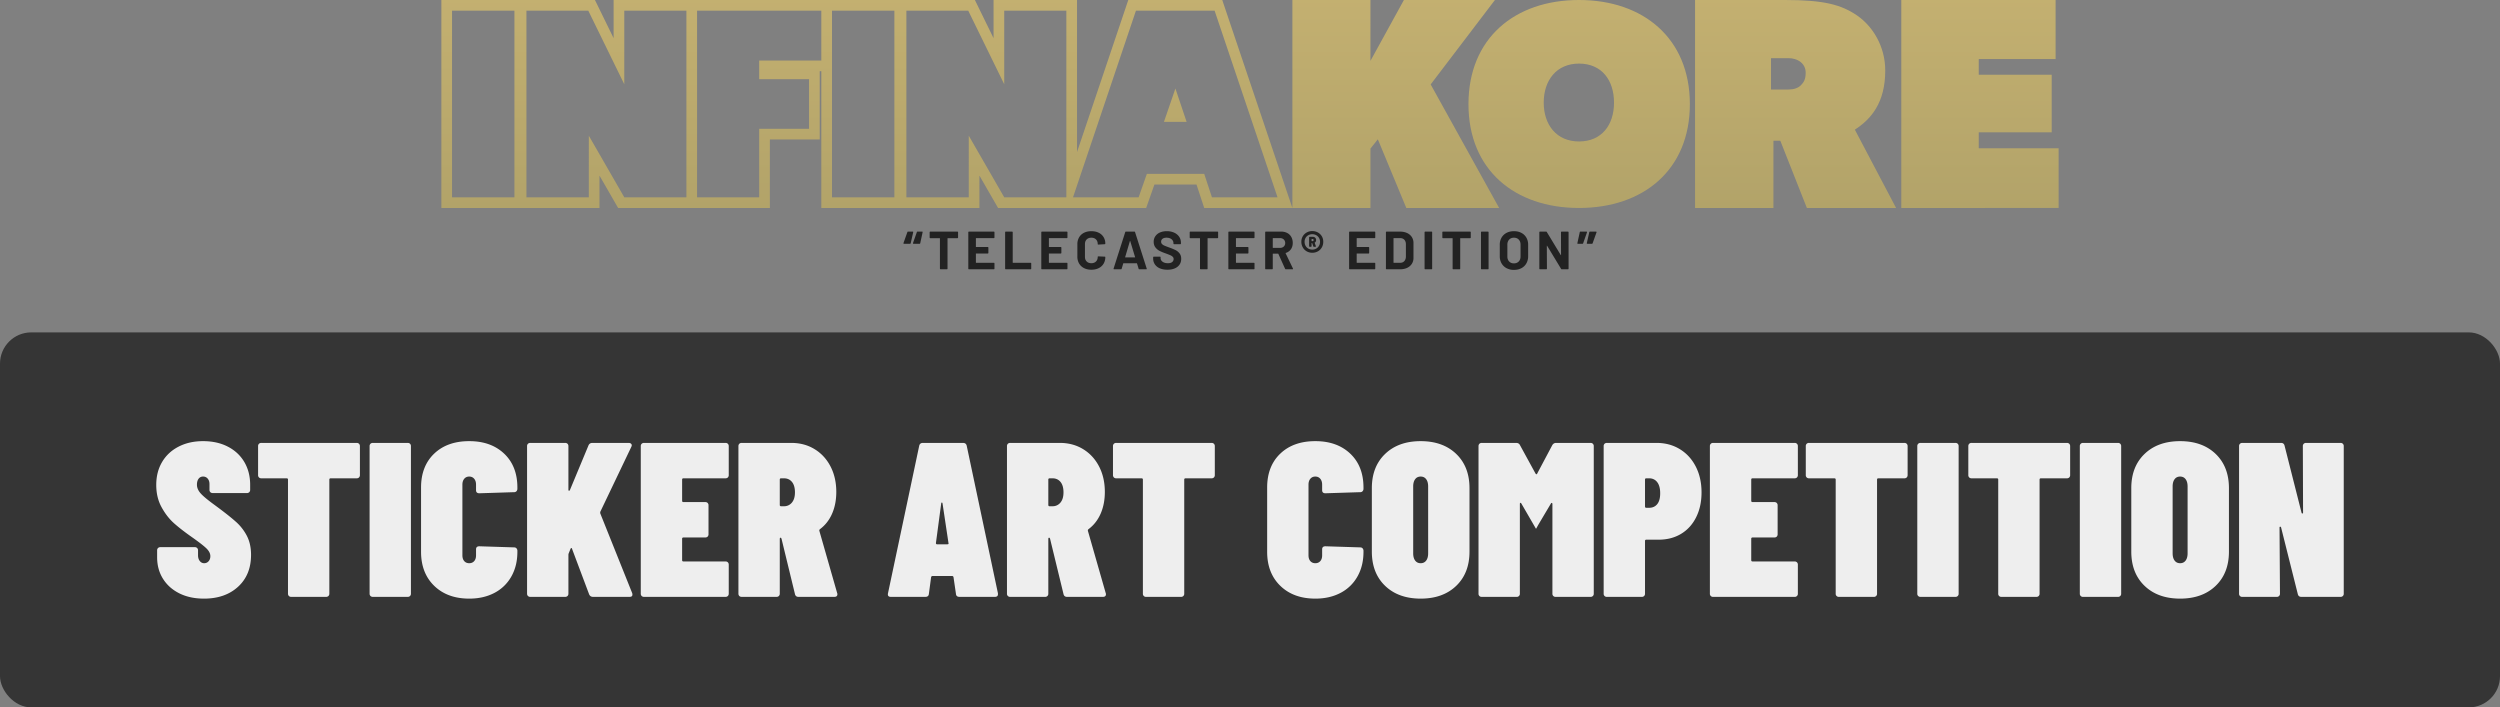
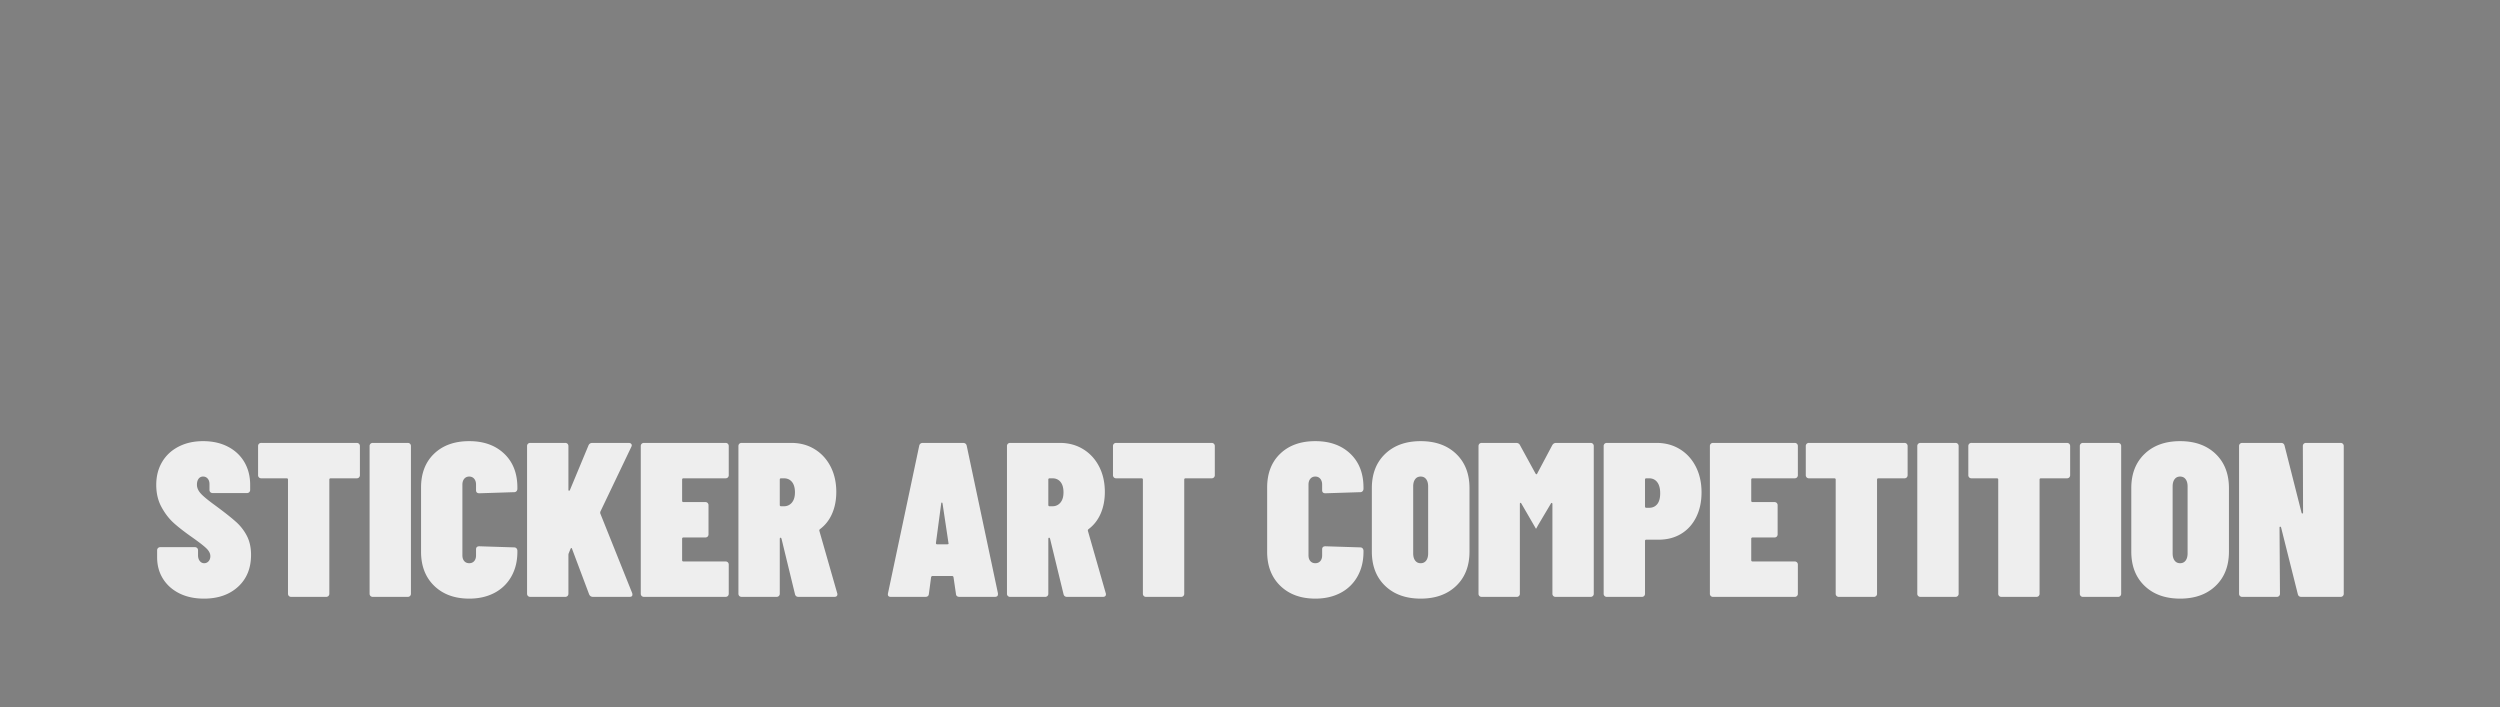
<svg xmlns="http://www.w3.org/2000/svg" viewBox="0 0 8000 2263.635" height="2263.635" width="8000">
  <rect x="0" y="0" width="8000" height="2263.635" fill="#808080" stroke="none" />
  <defs>
    <linearGradient gradientUnits="objectBoundingBox" x2="0.5" y1="1" x1="0.5" id="linear-gradient">
      <stop stop-color="#b2a369" offset="0" />
      <stop stop-color="#d5bd78" offset="1" />
    </linearGradient>
  </defs>
  <g transform="translate(22505 4754.635)" data-name="Group 4940" id="Group_4940">
-     <path fill="#222" transform="translate(-19613.965 -5981.479)" d="M1929.864,2084.966a39.614,39.614,0,0,1-15.933-15.417,45.035,45.035,0,0,1-5.685-22.824v-36.863a44.214,44.214,0,0,1,5.685-22.566,39.206,39.206,0,0,1,15.933-15.245q10.25-5.427,23.686-5.426,13.609,0,23.858,5.426a39.209,39.209,0,0,1,15.934,15.245,44.211,44.211,0,0,1,5.685,22.566v36.863a45.508,45.508,0,0,1-5.685,22.911,38.888,38.888,0,0,1-15.934,15.417q-10.249,5.426-23.858,5.427A49.237,49.237,0,0,1,1929.864,2084.966Zm8.441-91.383q-5.77,6.116-5.771,16.106v37.9q0,9.991,5.771,16.02t15.245,6.029q9.474,0,15.331-6.029t5.857-16.02v-37.9q0-9.991-5.77-16.106t-15.417-6.115Q1944.076,1987.468,1938.305,1993.583Zm-1117.7,91.986a35.56,35.56,0,0,1-15.934-12.575,32.885,32.885,0,0,1-5.6-19.034v-3.79a2.059,2.059,0,0,1,2.067-2.067h19.638a2.058,2.058,0,0,1,2.067,2.067v2.584q0,6.89,6.374,11.627t17.226,4.737q9.129,0,13.608-3.876a12.154,12.154,0,0,0,4.479-9.56,9.638,9.638,0,0,0-2.757-6.977,24.341,24.341,0,0,0-7.493-5q-4.737-2.153-15.073-5.943a147.6,147.6,0,0,1-19.551-8.1,39.273,39.273,0,0,1-13.436-11.283q-5.427-7.149-5.426-17.657a31.094,31.094,0,0,1,5.34-18.087,34.006,34.006,0,0,1,14.814-11.886,54.268,54.268,0,0,1,21.877-4.134,55.9,55.9,0,0,1,23.341,4.651,38.046,38.046,0,0,1,16.02,13.005,33.259,33.259,0,0,1,5.771,19.379v2.584a2.059,2.059,0,0,1-2.067,2.067h-19.81a2.058,2.058,0,0,1-2.067-2.067v-1.378a15.649,15.649,0,0,0-5.943-12.316q-5.943-5.082-16.278-5.082-8.1,0-12.661,3.445a11.219,11.219,0,0,0-4.565,9.474,10.341,10.341,0,0,0,2.67,7.235,23.443,23.443,0,0,0,7.923,5.254q5.255,2.325,16.279,6.287a202.811,202.811,0,0,1,19.207,7.924,38.268,38.268,0,0,1,12.575,10.25q5.6,6.8,5.6,17.656,0,16.192-11.886,25.58t-32.213,9.388Q830.941,2089.962,820.605,2085.569Zm-242.885-.861a37.729,37.729,0,0,1-15.676-14.728,42.7,42.7,0,0,1-5.512-21.877v-39.792a42.7,42.7,0,0,1,5.512-21.876,37.177,37.177,0,0,1,15.676-14.642q10.163-5.168,23.6-5.168,13.264,0,23.341,4.91a37.053,37.053,0,0,1,15.676,13.953,38.936,38.936,0,0,1,5.6,20.929q0,1.551-2.067,1.9l-20.154,1.206h-.345q-1.723,0-1.722-1.895,0-9.13-5.6-14.642t-14.728-5.512q-9.3,0-14.9,5.512t-5.6,14.642v41.514q0,8.958,5.6,14.47t14.9,5.512q9.13,0,14.728-5.512t5.6-14.47q0-1.894,2.067-1.895l20.154.862a2.175,2.175,0,0,1,1.464.516,1.549,1.549,0,0,1,.6,1.206,39.384,39.384,0,0,1-5.6,21.016,37.431,37.431,0,0,1-15.676,14.125q-10.077,5-23.341,5Q587.883,2089.962,577.72,2084.708Zm1529.14,3.876a2.469,2.469,0,0,1-2.412-1.378l-44.615-73.727q-.344-.517-.689-.431t-.344.775l.344,72.693a2.059,2.059,0,0,1-2.067,2.067h-20.154a2.061,2.061,0,0,1-2.068-2.067V1970.07a2.06,2.06,0,0,1,2.068-2.067h19.465a2.469,2.469,0,0,1,2.412,1.378l44.442,73.382q.345.517.689.431t.344-.775l-.172-72.349a2.059,2.059,0,0,1,2.067-2.067h20.155a2.059,2.059,0,0,1,2.067,2.067v116.447a2.06,2.06,0,0,1-2.067,2.067Zm-256.666,0a2.06,2.06,0,0,1-2.067-2.067V1970.07a2.059,2.059,0,0,1,2.067-2.067h20.154a2.059,2.059,0,0,1,2.067,2.067v116.447a2.059,2.059,0,0,1-2.067,2.067Zm-90.781,0a2.06,2.06,0,0,1-2.067-2.067V1989.88a.761.761,0,0,0-.861-.862h-29.973a2.058,2.058,0,0,1-2.067-2.067V1970.07a2.059,2.059,0,0,1,2.067-2.067h86.818a2.059,2.059,0,0,1,2.067,2.067v16.882a2.058,2.058,0,0,1-2.067,2.067H1782.5a.761.761,0,0,0-.861.862v96.637a2.06,2.06,0,0,1-2.068,2.067Zm-89.746,0a2.06,2.06,0,0,1-2.067-2.067V1970.07a2.059,2.059,0,0,1,2.067-2.067h20.154a2.059,2.059,0,0,1,2.067,2.067v116.447a2.06,2.06,0,0,1-2.067,2.067Zm-123.682,0a2.06,2.06,0,0,1-2.067-2.067V1970.07a2.059,2.059,0,0,1,2.067-2.067h43.065q12.919,0,22.652,4.565a35.261,35.261,0,0,1,15.073,12.833,34.46,34.46,0,0,1,5.34,19.12v47.544a34.462,34.462,0,0,1-5.34,19.121,35.266,35.266,0,0,1-15.073,12.833q-9.732,4.564-22.652,4.565Zm22.222-98.877v77.172a.761.761,0,0,0,.861.862h20.843a16.617,16.617,0,0,0,12.834-5.341q4.909-5.339,5.082-14.3v-39.62q0-8.958-4.91-14.3t-13.177-5.34h-20.671A.761.761,0,0,0,1568.208,1989.708Zm-140.046,98.877a2.06,2.06,0,0,1-2.068-2.067V1970.07a2.059,2.059,0,0,1,2.068-2.067h79.583a2.059,2.059,0,0,1,2.067,2.067v16.709a2.058,2.058,0,0,1-2.067,2.067h-56.5a.761.761,0,0,0-.861.861v26.7a.761.761,0,0,0,.861.861h37.036a2.058,2.058,0,0,1,2.067,2.067v16.709a2.058,2.058,0,0,1-2.067,2.067h-37.036a.761.761,0,0,0-.861.861v27.906a.761.761,0,0,0,.861.862h56.5a2.058,2.058,0,0,1,2.067,2.067v16.709a2.059,2.059,0,0,1-2.067,2.067Zm-204.471,0a2.439,2.439,0,0,1-2.411-1.551l-21.532-47.716a1.1,1.1,0,0,0-1.034-.689h-16.02a.761.761,0,0,0-.861.861v47.026a2.061,2.061,0,0,1-2.067,2.067H1159.61a2.06,2.06,0,0,1-2.067-2.067V1970.07a2.059,2.059,0,0,1,2.067-2.067h49.266a40.4,40.4,0,0,1,19.379,4.479,31.4,31.4,0,0,1,12.919,12.747,38.92,38.92,0,0,1,4.565,19.121q0,11.714-5.857,20.068a31.192,31.192,0,0,1-16.364,11.8.82.82,0,0,0-.517,1.206l23.427,48.749a2.638,2.638,0,0,1,.344,1.034q0,1.377-1.895,1.378Zm-41.859-98.877v29.456a.761.761,0,0,0,.861.861h22.566a16.5,16.5,0,0,0,11.8-4.306,14.694,14.694,0,0,0,4.565-11.2,14.97,14.97,0,0,0-4.565-11.283,16.311,16.311,0,0,0-11.8-4.393h-22.566A.761.761,0,0,0,1181.832,1989.708Zm-140.047,98.877a2.059,2.059,0,0,1-2.067-2.067V1970.07a2.059,2.059,0,0,1,2.067-2.067h79.584a2.059,2.059,0,0,1,2.067,2.067v16.709a2.059,2.059,0,0,1-2.067,2.067h-56.5a.762.762,0,0,0-.861.861v26.7a.762.762,0,0,0,.861.861H1101.9a2.059,2.059,0,0,1,2.067,2.067v16.709a2.059,2.059,0,0,1-2.067,2.067h-37.036a.761.761,0,0,0-.861.861v27.906a.762.762,0,0,0,.861.862h56.5a2.059,2.059,0,0,1,2.067,2.067v16.709a2.06,2.06,0,0,1-2.067,2.067Zm-90.78,0a2.059,2.059,0,0,1-2.067-2.067V1989.88a.761.761,0,0,0-.861-.862H918.1a2.058,2.058,0,0,1-2.067-2.067V1970.07A2.059,2.059,0,0,1,918.1,1968h86.819a2.059,2.059,0,0,1,2.067,2.067v16.882a2.058,2.058,0,0,1-2.067,2.067H974.087a.761.761,0,0,0-.861.862v96.637a2.059,2.059,0,0,1-2.067,2.067Zm-196.2,0a2.163,2.163,0,0,1-2.239-1.723l-5.168-16.881q-.345-.689-.861-.689H704.158q-.517,0-.862.689l-5,16.881a2.163,2.163,0,0,1-2.24,1.723H674.185a1.931,1.931,0,0,1-1.551-.6,1.887,1.887,0,0,1-.172-1.809l37.208-116.447a2.162,2.162,0,0,1,2.239-1.722h27.045a2.162,2.162,0,0,1,2.239,1.722L778.4,2086.172a1.923,1.923,0,0,1,.172.861q0,1.55-1.895,1.551Zm-29.629-90.867q-.344.086-.517.6L709.5,2049.481q-.172,1.034.689,1.034H740.5q1.034,0,.689-1.034l-15.5-51.161q-.154-.613-.443-.613A.308.308,0,0,0,725.173,1997.718Zm-281.987,90.867a2.06,2.06,0,0,1-2.067-2.067V1970.07a2.06,2.06,0,0,1,2.067-2.067H522.77a2.059,2.059,0,0,1,2.067,2.067v16.709a2.058,2.058,0,0,1-2.067,2.067h-56.5a.761.761,0,0,0-.861.861v26.7a.761.761,0,0,0,.861.861H503.3a2.058,2.058,0,0,1,2.067,2.067v16.709a2.058,2.058,0,0,1-2.067,2.067H466.269a.761.761,0,0,0-.861.861v27.906a.761.761,0,0,0,.861.862h56.5a2.058,2.058,0,0,1,2.067,2.067v16.709a2.06,2.06,0,0,1-2.067,2.067Zm-115.758,0a2.059,2.059,0,0,1-2.067-2.067V1970.07a2.059,2.059,0,0,1,2.067-2.067h20.154a2.06,2.06,0,0,1,2.067,2.067v96.81a.761.761,0,0,0,.861.862H406.84a2.058,2.058,0,0,1,2.067,2.067v16.709a2.059,2.059,0,0,1-2.067,2.067Zm-117.825,0a2.059,2.059,0,0,1-2.067-2.067V1970.07A2.059,2.059,0,0,1,209.6,1968h79.584a2.059,2.059,0,0,1,2.067,2.067v16.709a2.058,2.058,0,0,1-2.067,2.067h-56.5a.762.762,0,0,0-.862.861v26.7a.762.762,0,0,0,.862.861h37.035a2.058,2.058,0,0,1,2.067,2.067v16.709a2.058,2.058,0,0,1-2.067,2.067H232.686a.761.761,0,0,0-.862.861v27.906a.762.762,0,0,0,.862.862h56.5a2.058,2.058,0,0,1,2.067,2.067v16.709a2.059,2.059,0,0,1-2.067,2.067Zm-90.78,0a2.059,2.059,0,0,1-2.067-2.067V1989.88a.761.761,0,0,0-.861-.862H85.922a2.058,2.058,0,0,1-2.067-2.067V1970.07A2.059,2.059,0,0,1,85.922,1968H172.74a2.059,2.059,0,0,1,2.067,2.067v16.882a2.058,2.058,0,0,1-2.067,2.067H141.906a.762.762,0,0,0-.862.862v96.637a2.059,2.059,0,0,1-2.067,2.067Zm1171.617-57.448a32.892,32.892,0,0,1-12.575-12.661,36.181,36.181,0,0,1-4.565-18.087,33.637,33.637,0,0,1,4.565-17.4,33,33,0,0,1,12.575-12.231,35.9,35.9,0,0,1,17.829-4.479,36.385,36.385,0,0,1,17.915,4.479,32.827,32.827,0,0,1,12.661,12.231,33.636,33.636,0,0,1,4.565,17.4,36.18,36.18,0,0,1-4.565,18.087,32.72,32.72,0,0,1-12.661,12.661,35.843,35.843,0,0,1-17.915,4.565A35.368,35.368,0,0,1,1290.44,2031.136Zm5.254-51.677a23.062,23.062,0,0,0-8.871,8.7,24,24,0,0,0-3.187,12.23q0,11.025,6.977,18.087t17.657,7.063a23.911,23.911,0,0,0,17.742-7.148q7.063-7.149,7.063-18a23.632,23.632,0,0,0-12.23-20.929,26.4,26.4,0,0,0-25.15,0Zm17.915,37.121a2.162,2.162,0,0,1-2.239-1.722l-3.273-9.647q-.345-.689-.861-.689h-.345a.762.762,0,0,0-.861.862v9.129a2.059,2.059,0,0,1-2.067,2.067h-3.79a2.059,2.059,0,0,1-2.067-2.067v-27.734a2.059,2.059,0,0,1,2.067-2.067h10.163a9.755,9.755,0,0,1,7.321,2.929,9.984,9.984,0,0,1,2.842,7.235q0,5.685-4.134,8.1-.689.173-.345,1.034l3.618,10.164a1.916,1.916,0,0,1,.172.861q0,1.551-1.895,1.55Zm-7.579-24.116v5.168a.761.761,0,0,0,.861.861h2.239a3.226,3.226,0,0,0,2.5-1.033,3.456,3.456,0,0,0,.948-2.412,3.255,3.255,0,0,0-3.445-3.445h-2.239A.761.761,0,0,0,1306.03,1992.463Zm882.653,14.47q-2.411,0-1.895-2.24l7.924-34.8a2.208,2.208,0,0,1,2.24-1.9h19.121a1.929,1.929,0,0,1,1.55.6,1.884,1.884,0,0,1,.172,1.809l-12.4,34.8a2.162,2.162,0,0,1-2.239,1.723Zm-30.317,0q-2.239,0-1.723-2.24l7.579-34.8a2.064,2.064,0,0,1,2.24-1.9h19.121a1.93,1.93,0,0,1,1.55.6,1.887,1.887,0,0,1,.173,1.809l-12.231,34.8a2.163,2.163,0,0,1-2.239,1.723Zm-2126.016,0a1.929,1.929,0,0,1-1.55-.6,1.888,1.888,0,0,1-.173-1.809l12.231-34.8A2.162,2.162,0,0,1,45.1,1968h14.47q2.239,0,1.722,2.24l-7.579,34.8a2.063,2.063,0,0,1-2.239,1.895Zm-30.49,0a1.929,1.929,0,0,1-1.55-.6,1.886,1.886,0,0,1-.172-1.809l12.4-34.8A2.161,2.161,0,0,1,14.779,1968h14.47q2.411,0,1.895,2.24l-7.924,34.8a2.208,2.208,0,0,1-2.239,1.895Z" data-name="Path 11039" id="Path_11039" />
-     <path fill="url(#linear-gradient)" transform="translate(-13685.178 -5760.61)" d="M-4966.323,1671.48l-24.741-75.085h-134.593l-26.451,75.085h-473.908l-59.616-103.546V1671.48h-505.955v-437.7h-5.119V1452.2h-159.551V1671.48h-485.584l-59.616-103.546V1671.48h-505.954v-665.5H-6916l59.756,122.169V1005.975h1156.07l59.756,122.169V1005.975h267.055v486.59l164.051-486.59h300.715l224.369,665.5Zm-.056-109.212,24.744,75.084h209.89L-4933.1,1040.1h-251.7l-201.357,597.25h209.892l26.448-75.084Zm-639.908,75.084h198.8V1040.1h-198.8v235.488L-5721.468,1040.1h-197.946v597.25h199.65V1440.26Zm-551.174,0h199.653V1040.1h-199.653Zm-431.723,0h198.8V1418.077h159.548v-158.7h-159.548v-59.725h198.8V1040.1h-397.6Zm-232.923,0h198.8V1040.1h-198.8v235.488L-6937.293,1040.1h-197.946v597.25h199.653V1440.26Zm-551.174,0h199.65V1040.1h-199.65Zm4637.582,34.125v-665.5h493.821v189.041h-245.945v50.152h233.41v184.223h-233.41v51.117h255.592v190.968Zm-302.129,0-84.954-215.081h-22.106v215.081h-250.77v-665.5h287.422c124.421,0,180.137,14.8,230.515,49.19,49.929,34.084,90.66,98.378,90.66,176.5,0,51.2-11.119,90.268-29.29,120.938-17.392,29.371-41.251,51.043-67.971,68.286l131.983,250.585Zm-114.777-379.048h55.939c17.364,0,30.865-4.819,39.547-13.5,9.644-9.647,15.43-19.291,15.43-40.509,0-16.4-7.717-27.973-18.326-35.686-9.644-6.752-22.182-10.609-36.651-10.609h-55.939Zm-968.131,46.765c0-210.946,148.409-333.219,353.753-333.219s354.688,122.274,354.688,333.219-149.344,332.282-354.688,332.282S-4120.737,1550.14-4120.737,1339.194Zm240.814-4.667c0,70.937,41.067,124.139,112.939,124.139,72.805,0,112.008-53.2,112.008-124.139,0-71.871-39.2-125.073-112.008-125.073C-3838.855,1209.454-3879.923,1262.656-3879.923,1334.527Zm-439.719,336.949-91.106-219.729-23.667,29.726v190h-249.806v-665.5h249.806V1200.8l107.059-194.828h291.276l-205.61,270.157,219.114,395.344Zm-775.571-275.585,36.688-106.651,35.835,106.651Z" data-name="Path 11033" id="Path_11033" />
-     <rect fill="rgba(34,34,34,0.8)" transform="translate(-22505 -3691)" rx="100" height="1200" width="8000" data-name="Rectangle 3718" id="Rectangle_3718" />
    <path fill="#eee" transform="translate(-19516.5 -2988.96)" d="M-2335.775,149.921q-45.043,0-78.825-16.891t-52.434-46.8q-18.65-29.912-18.65-68.621V-4.211a10.461,10.461,0,0,1,2.815-7.742,10.462,10.462,0,0,1,7.742-2.815h109.793a10.461,10.461,0,0,1,7.742,2.815,10.461,10.461,0,0,1,2.815,7.742V11.272q0,11.261,5.63,18.3t14.076,7.038A18.052,18.052,0,0,0-2321,30.275q5.631-6.334,5.63-16.187,0-11.965-11.261-23.577t-47.154-36.95q-35.191-24.633-58.064-45.043t-39.765-51.377q-16.891-30.967-16.891-71.084,0-41.524,18.651-73.2t52.785-49.266Q-2382.93-354-2338.591-354q45.043,0,79.178,17.6t52.785,49.266q18.65,31.671,18.651,73.2v15.484a10.463,10.463,0,0,1-2.815,7.742,10.463,10.463,0,0,1-7.742,2.815h-109.089a10.462,10.462,0,0,1-7.742-2.815,10.463,10.463,0,0,1-2.815-7.742v-18.3q0-10.557-5.63-17.243a18.385,18.385,0,0,0-14.78-6.686,17.062,17.062,0,0,0-14.428,7.038q-5.279,7.038-5.278,19,0,14.076,11.261,27.1t45.043,37.653q45.042,33.079,67.917,53.489a156.252,156.252,0,0,1,35.894,46.1q13.02,25.689,13.02,60.175,0,64.046-41.524,102.051T-2335.775,149.921Zm488.438-498.291a10.461,10.461,0,0,1,7.742,2.815,10.461,10.461,0,0,1,2.815,7.742v92.2a10.461,10.461,0,0,1-2.815,7.742,10.461,10.461,0,0,1-7.742,2.815h-83.048q-4.223,0-4.223,4.223V133.734a10.462,10.462,0,0,1-2.815,7.742,10.461,10.461,0,0,1-7.742,2.815h-111.2a10.462,10.462,0,0,1-7.742-2.815,10.463,10.463,0,0,1-2.815-7.742V-230.835q0-4.223-4.223-4.223h-80.937a10.461,10.461,0,0,1-7.742-2.815,10.461,10.461,0,0,1-2.816-7.742v-92.2a10.461,10.461,0,0,1,2.816-7.742,10.461,10.461,0,0,1,7.742-2.815Zm52.081,492.66a10.461,10.461,0,0,1-7.742-2.815,10.462,10.462,0,0,1-2.815-7.742V-337.813a10.462,10.462,0,0,1,2.815-7.742,10.461,10.461,0,0,1,7.742-2.815h111.2a10.462,10.462,0,0,1,7.742,2.815,10.462,10.462,0,0,1,2.815,7.742V133.734a10.462,10.462,0,0,1-2.815,7.742,10.462,10.462,0,0,1-7.742,2.815Zm308.265,5.63q-69.676,0-111.9-40.82T-1641.124.012V-205.5q0-68.269,41.876-108.385T-1486.992-354q69.677,0,111.9,40.117T-1332.86-205.5v3.519a11.728,11.728,0,0,1-2.815,8.094,9.826,9.826,0,0,1-7.742,3.167l-111.2,3.519q-10.557,0-10.557-9.853v-17.6q0-11.965-5.982-19t-15.836-7.038q-9.853,0-15.835,7.038t-5.982,19V11.272q0,11.965,5.982,18.651t15.835,6.686q9.853,0,15.836-6.686t5.982-18.651v-19q0-9.853,10.557-9.853l111.2,3.519a9.826,9.826,0,0,1,7.742,3.167A11.728,11.728,0,0,1-1332.86-2.8V.012q0,45.043-19.354,79.178a131.138,131.138,0,0,1-54.193,52.433Q-1441.245,149.921-1486.992,149.921Zm195.657-5.63a10.462,10.462,0,0,1-7.742-2.815,10.462,10.462,0,0,1-2.815-7.742V-337.813a10.462,10.462,0,0,1,2.815-7.742,10.462,10.462,0,0,1,7.742-2.815h111.2a10.462,10.462,0,0,1,7.742,2.815,10.461,10.461,0,0,1,2.815,7.742V-198.46q0,2.815,1.759,3.167t3.167-2.463l59.119-142.168q3.519-8.446,12.668-8.446h116.127q5.63,0,8.446,3.519t0,9.149l-99.236,207.621a11.439,11.439,0,0,0,0,5.63l102.051,254.776a15.6,15.6,0,0,1,.7,4.927q0,7.038-9.149,7.038h-116.831q-9.15,0-12.668-8.446L-1157.613-8.434q-.7-3.519-2.463-3.519t-3.167,3.519l-5.63,14.076q-.7,1.408-.7,5.63V133.734a10.461,10.461,0,0,1-2.815,7.742,10.462,10.462,0,0,1-7.742,2.815Zm634.828-389.905a10.462,10.462,0,0,1-2.815,7.742,10.462,10.462,0,0,1-7.742,2.815H-801.49q-4.223,0-4.223,4.223v67.565q0,4.223,4.223,4.223h69.676a10.462,10.462,0,0,1,7.742,2.815,10.461,10.461,0,0,1,2.815,7.742v92.2a10.461,10.461,0,0,1-2.815,7.742,10.462,10.462,0,0,1-7.742,2.815H-801.49q-4.223,0-4.223,4.223V26.756q0,4.223,4.223,4.223h134.426a10.462,10.462,0,0,1,7.742,2.815,10.462,10.462,0,0,1,2.815,7.742v92.2a10.462,10.462,0,0,1-2.815,7.742,10.462,10.462,0,0,1-7.742,2.815H-927.47a10.462,10.462,0,0,1-7.742-2.815,10.462,10.462,0,0,1-2.815-7.742V-337.813a10.462,10.462,0,0,1,2.815-7.742,10.462,10.462,0,0,1,7.742-2.815h260.406a10.462,10.462,0,0,1,7.742,2.815,10.462,10.462,0,0,1,2.815,7.742Zm223.1,389.905q-9.149,0-11.261-9.149L-487.6-41.513q-1.407-3.519-2.815-3.519-2.815,0-2.815,4.223V133.734a10.462,10.462,0,0,1-2.815,7.742,10.462,10.462,0,0,1-7.742,2.815h-111.2a10.462,10.462,0,0,1-7.742-2.815,10.462,10.462,0,0,1-2.815-7.742V-337.813a10.462,10.462,0,0,1,2.815-7.742,10.462,10.462,0,0,1,7.742-2.815h158.355q42.228,0,74.955,20.058t51.026,55.6q18.3,35.542,18.3,81.289,0,38.709-13.372,69.324T-364.43-72.48a5.245,5.245,0,0,0-2.111,5.63l57.008,199.176a7.836,7.836,0,0,1,.7,3.519q0,8.446-9.853,8.446ZM-489-235.058q-4.223,0-4.223,4.223V-149.9q0,4.223,4.223,4.223h9.149a31.715,31.715,0,0,0,25.337-11.613q9.853-11.613,9.853-32.727,0-21.818-9.5-33.43t-25.689-11.613ZM81.779,144.291q-10.557,0-11.261-9.853L62.777,81.652a4.055,4.055,0,0,0-1.408-2.815A4.774,4.774,0,0,0,57.85,77.43H-4.084A4.774,4.774,0,0,0-7.6,78.837a4.055,4.055,0,0,0-1.408,2.815l-7.038,52.785q-.7,9.853-11.261,9.853h-110.5q-11.261,0-9.149-11.261l99.94-472.25q2.111-9.149,11.965-9.149H93.04q9.853,0,11.965,9.149l99.94,472.25v2.815q0,8.446-9.853,8.446ZM6.473-28.14q0,4.223,3.519,4.223H43.07q4.927,0,3.519-4.223l-19-126.684q-.7-2.815-2.111-2.815t-2.111,2.815ZM425.938,144.291q-9.149,0-11.261-9.149L371.745-41.513q-1.408-3.519-2.815-3.519-2.815,0-2.815,4.223V133.734a9.74,9.74,0,0,1-10.557,10.557h-111.2A9.74,9.74,0,0,1,233.8,133.734V-337.813a10.462,10.462,0,0,1,2.815-7.742,10.462,10.462,0,0,1,7.742-2.815H402.713q42.228,0,74.955,20.058t51.026,55.6q18.3,35.542,18.3,81.289,0,38.709-13.372,69.324T494.91-72.48a5.245,5.245,0,0,0-2.111,5.63l57.008,199.176a7.834,7.834,0,0,1,.7,3.519q0,8.446-9.853,8.446Zm-55.6-379.348q-4.223,0-4.223,4.223V-149.9q0,4.223,4.223,4.223h9.149a31.715,31.715,0,0,0,25.337-11.613q9.853-11.613,9.853-32.727,0-21.818-9.5-33.43t-25.689-11.613Zm518-113.312a10.461,10.461,0,0,1,7.742,2.815,10.462,10.462,0,0,1,2.815,7.742v92.2a10.462,10.462,0,0,1-2.815,7.742,10.462,10.462,0,0,1-7.742,2.815H805.286q-4.223,0-4.223,4.223V133.734a9.74,9.74,0,0,1-10.557,10.557h-111.2a9.74,9.74,0,0,1-10.557-10.557V-230.835q0-4.223-4.223-4.223H583.589a10.461,10.461,0,0,1-7.742-2.815,10.461,10.461,0,0,1-2.815-7.742v-92.2a10.461,10.461,0,0,1,2.815-7.742,10.461,10.461,0,0,1,7.742-2.815Zm332.194,498.291q-69.676,0-111.9-40.82T1066.4.012V-205.5q0-68.269,41.876-108.385T1220.529-354q69.676,0,111.9,40.117T1374.661-205.5v3.519a11.728,11.728,0,0,1-2.815,8.094,9.826,9.826,0,0,1-7.742,3.167L1252.9-187.2q-10.557,0-10.557-9.853v-17.6q0-11.965-5.982-19t-15.835-7.038q-9.854,0-15.836,7.038t-5.982,19V11.272q0,11.965,5.982,18.651t15.836,6.686q9.853,0,15.835-6.686t5.982-18.651v-19q0-9.853,10.557-9.853l111.2,3.519a9.826,9.826,0,0,1,7.742,3.167,11.728,11.728,0,0,1,2.815,8.094V.012q0,45.043-19.354,79.178a131.139,131.139,0,0,1-54.193,52.433Q1266.276,149.921,1220.529,149.921Zm337.12,0q-71.084,0-113.664-40.82T1401.406-.692V-203.387q0-68.972,42.58-109.793T1557.649-354q71.084,0,113.664,40.82t42.58,109.793V-.692q0,68.972-42.58,109.793T1557.649,149.921Zm0-113.312q11.261,0,17.595-8.446t6.334-23.225V-209.017q0-14.78-6.334-23.225t-17.595-8.446q-11.261,0-17.6,8.446t-6.334,23.225V4.938q0,14.78,6.334,23.225T1557.649,36.609Zm420.873-377.237q4.222-7.742,12.668-7.742h109.793a10.462,10.462,0,0,1,7.742,2.815,10.461,10.461,0,0,1,2.815,7.742V133.734a9.74,9.74,0,0,1-10.557,10.557h-111.2a9.74,9.74,0,0,1-10.557-10.557V-152.713q0-2.815-1.76-3.519t-3.167,2.111l-40.117,67.565-7.038,12.668h-.7l-46.451-80.233q-1.408-2.815-3.167-2.463t-1.76,3.871V133.734a9.74,9.74,0,0,1-10.557,10.557h-111.2a9.74,9.74,0,0,1-10.557-10.557V-337.813a10.462,10.462,0,0,1,2.815-7.742,10.462,10.462,0,0,1,7.742-2.815H1863.1q9.149,0,12.668,7.742l49.266,90.086a5.169,5.169,0,0,0,3.167,2.463q1.759.352,2.463-2.463Zm333.6-7.742q42.228,0,74.955,20.058t51.026,55.952q18.3,35.894,18.3,82.345,0,45.043-17.243,79.529t-48.21,53.137Q2359.982-38.7,2319.162-38.7h-39.413q-4.223,0-4.223,4.223V133.734a9.74,9.74,0,0,1-10.557,10.557h-111.2a9.739,9.739,0,0,1-10.557-10.557V-337.813a10.463,10.463,0,0,1,2.814-7.742,10.462,10.462,0,0,1,7.742-2.815ZM2288.9-140.748q16.187,0,25.688-11.613t9.5-34.838q0-23.225-9.5-35.542T2288.9-235.058h-9.149q-4.223,0-4.223,4.223v85.864q0,4.223,4.223,4.223Zm475.769-104.866a10.463,10.463,0,0,1-2.815,7.742,10.462,10.462,0,0,1-7.742,2.815H2619.684q-4.222,0-4.222,4.223v67.565q0,4.223,4.222,4.223h69.677a10.462,10.462,0,0,1,7.742,2.815,10.461,10.461,0,0,1,2.815,7.742v92.2a10.461,10.461,0,0,1-2.815,7.742,10.462,10.462,0,0,1-7.742,2.815h-69.677q-4.222,0-4.222,4.223V26.756q0,4.223,4.222,4.223H2754.11a10.462,10.462,0,0,1,7.742,2.815,10.463,10.463,0,0,1,2.815,7.742v92.2a9.74,9.74,0,0,1-10.557,10.557H2493.7a9.74,9.74,0,0,1-10.557-10.557V-337.813a10.461,10.461,0,0,1,2.815-7.742,10.46,10.46,0,0,1,7.742-2.815H2754.11a10.462,10.462,0,0,1,7.742,2.815,10.463,10.463,0,0,1,2.815,7.742ZM3105.307-348.37a10.46,10.46,0,0,1,7.742,2.815,10.461,10.461,0,0,1,2.815,7.742v92.2a10.461,10.461,0,0,1-2.815,7.742,10.461,10.461,0,0,1-7.742,2.815h-83.048q-4.222,0-4.223,4.223V133.734a9.74,9.74,0,0,1-10.557,10.557h-111.2a9.74,9.74,0,0,1-10.557-10.557V-230.835q0-4.223-4.223-4.223h-80.937a10.462,10.462,0,0,1-7.742-2.815,10.461,10.461,0,0,1-2.815-7.742v-92.2a10.461,10.461,0,0,1,2.815-7.742,10.462,10.462,0,0,1,7.742-2.815Zm52.082,492.66a9.74,9.74,0,0,1-10.557-10.557V-337.813a10.461,10.461,0,0,1,2.815-7.742,10.46,10.46,0,0,1,7.742-2.815h111.2a10.46,10.46,0,0,1,7.742,2.815,10.459,10.459,0,0,1,2.815,7.742V133.734a9.74,9.74,0,0,1-10.557,10.557Zm468.027-492.66a10.464,10.464,0,0,1,7.742,2.815,10.463,10.463,0,0,1,2.815,7.742v92.2a10.463,10.463,0,0,1-2.815,7.742,10.464,10.464,0,0,1-7.742,2.815h-83.049q-4.222,0-4.223,4.223V133.734a9.74,9.74,0,0,1-10.557,10.557h-111.2a9.74,9.74,0,0,1-10.557-10.557V-230.835q0-4.223-4.223-4.223h-80.937a10.462,10.462,0,0,1-7.742-2.815,10.463,10.463,0,0,1-2.815-7.742v-92.2a10.463,10.463,0,0,1,2.815-7.742,10.462,10.462,0,0,1,7.742-2.815Zm52.081,492.66a9.739,9.739,0,0,1-10.557-10.557V-337.813a10.463,10.463,0,0,1,2.814-7.742,10.463,10.463,0,0,1,7.742-2.815h111.2a10.46,10.46,0,0,1,7.742,2.815,10.46,10.46,0,0,1,2.816,7.742V133.734a9.741,9.741,0,0,1-10.558,10.557Zm310.376,5.63q-71.085,0-113.665-40.82T3831.629-.692V-203.387q0-68.972,42.58-109.793T3987.873-354q71.083,0,113.664,40.82t42.579,109.793V-.692q0,68.972-42.579,109.793T3987.873,149.921Zm0-113.312q11.26,0,17.594-8.446T4011.8,4.938V-209.017q0-14.78-6.335-23.225t-17.594-8.446q-11.261,0-17.6,8.446t-6.334,23.225V4.938q0,14.78,6.334,23.225T3987.873,36.609Zm392.72-374.422a10.465,10.465,0,0,1,2.815-7.742,10.461,10.461,0,0,1,7.742-2.815h109.793a10.46,10.46,0,0,1,7.742,2.815,10.461,10.461,0,0,1,2.815,7.742V133.734a9.74,9.74,0,0,1-10.557,10.557H4375.667q-9.149,0-11.26-9.149L4310.917-78.11a2.76,2.76,0,0,0-2.815-2.111q-2.111,0-2.111,2.815l1.408,211.14a9.74,9.74,0,0,1-10.557,10.557H4187.048a9.741,9.741,0,0,1-10.558-10.557V-337.813a10.46,10.46,0,0,1,2.816-7.742,10.461,10.461,0,0,1,7.742-2.815h123.869q9.149,0,11.261,9.149l54.192,213.955q.7,2.815,2.815,2.815t2.112-2.815Z" data-name="Path 11044" id="Path_11044" />
  </g>
</svg>